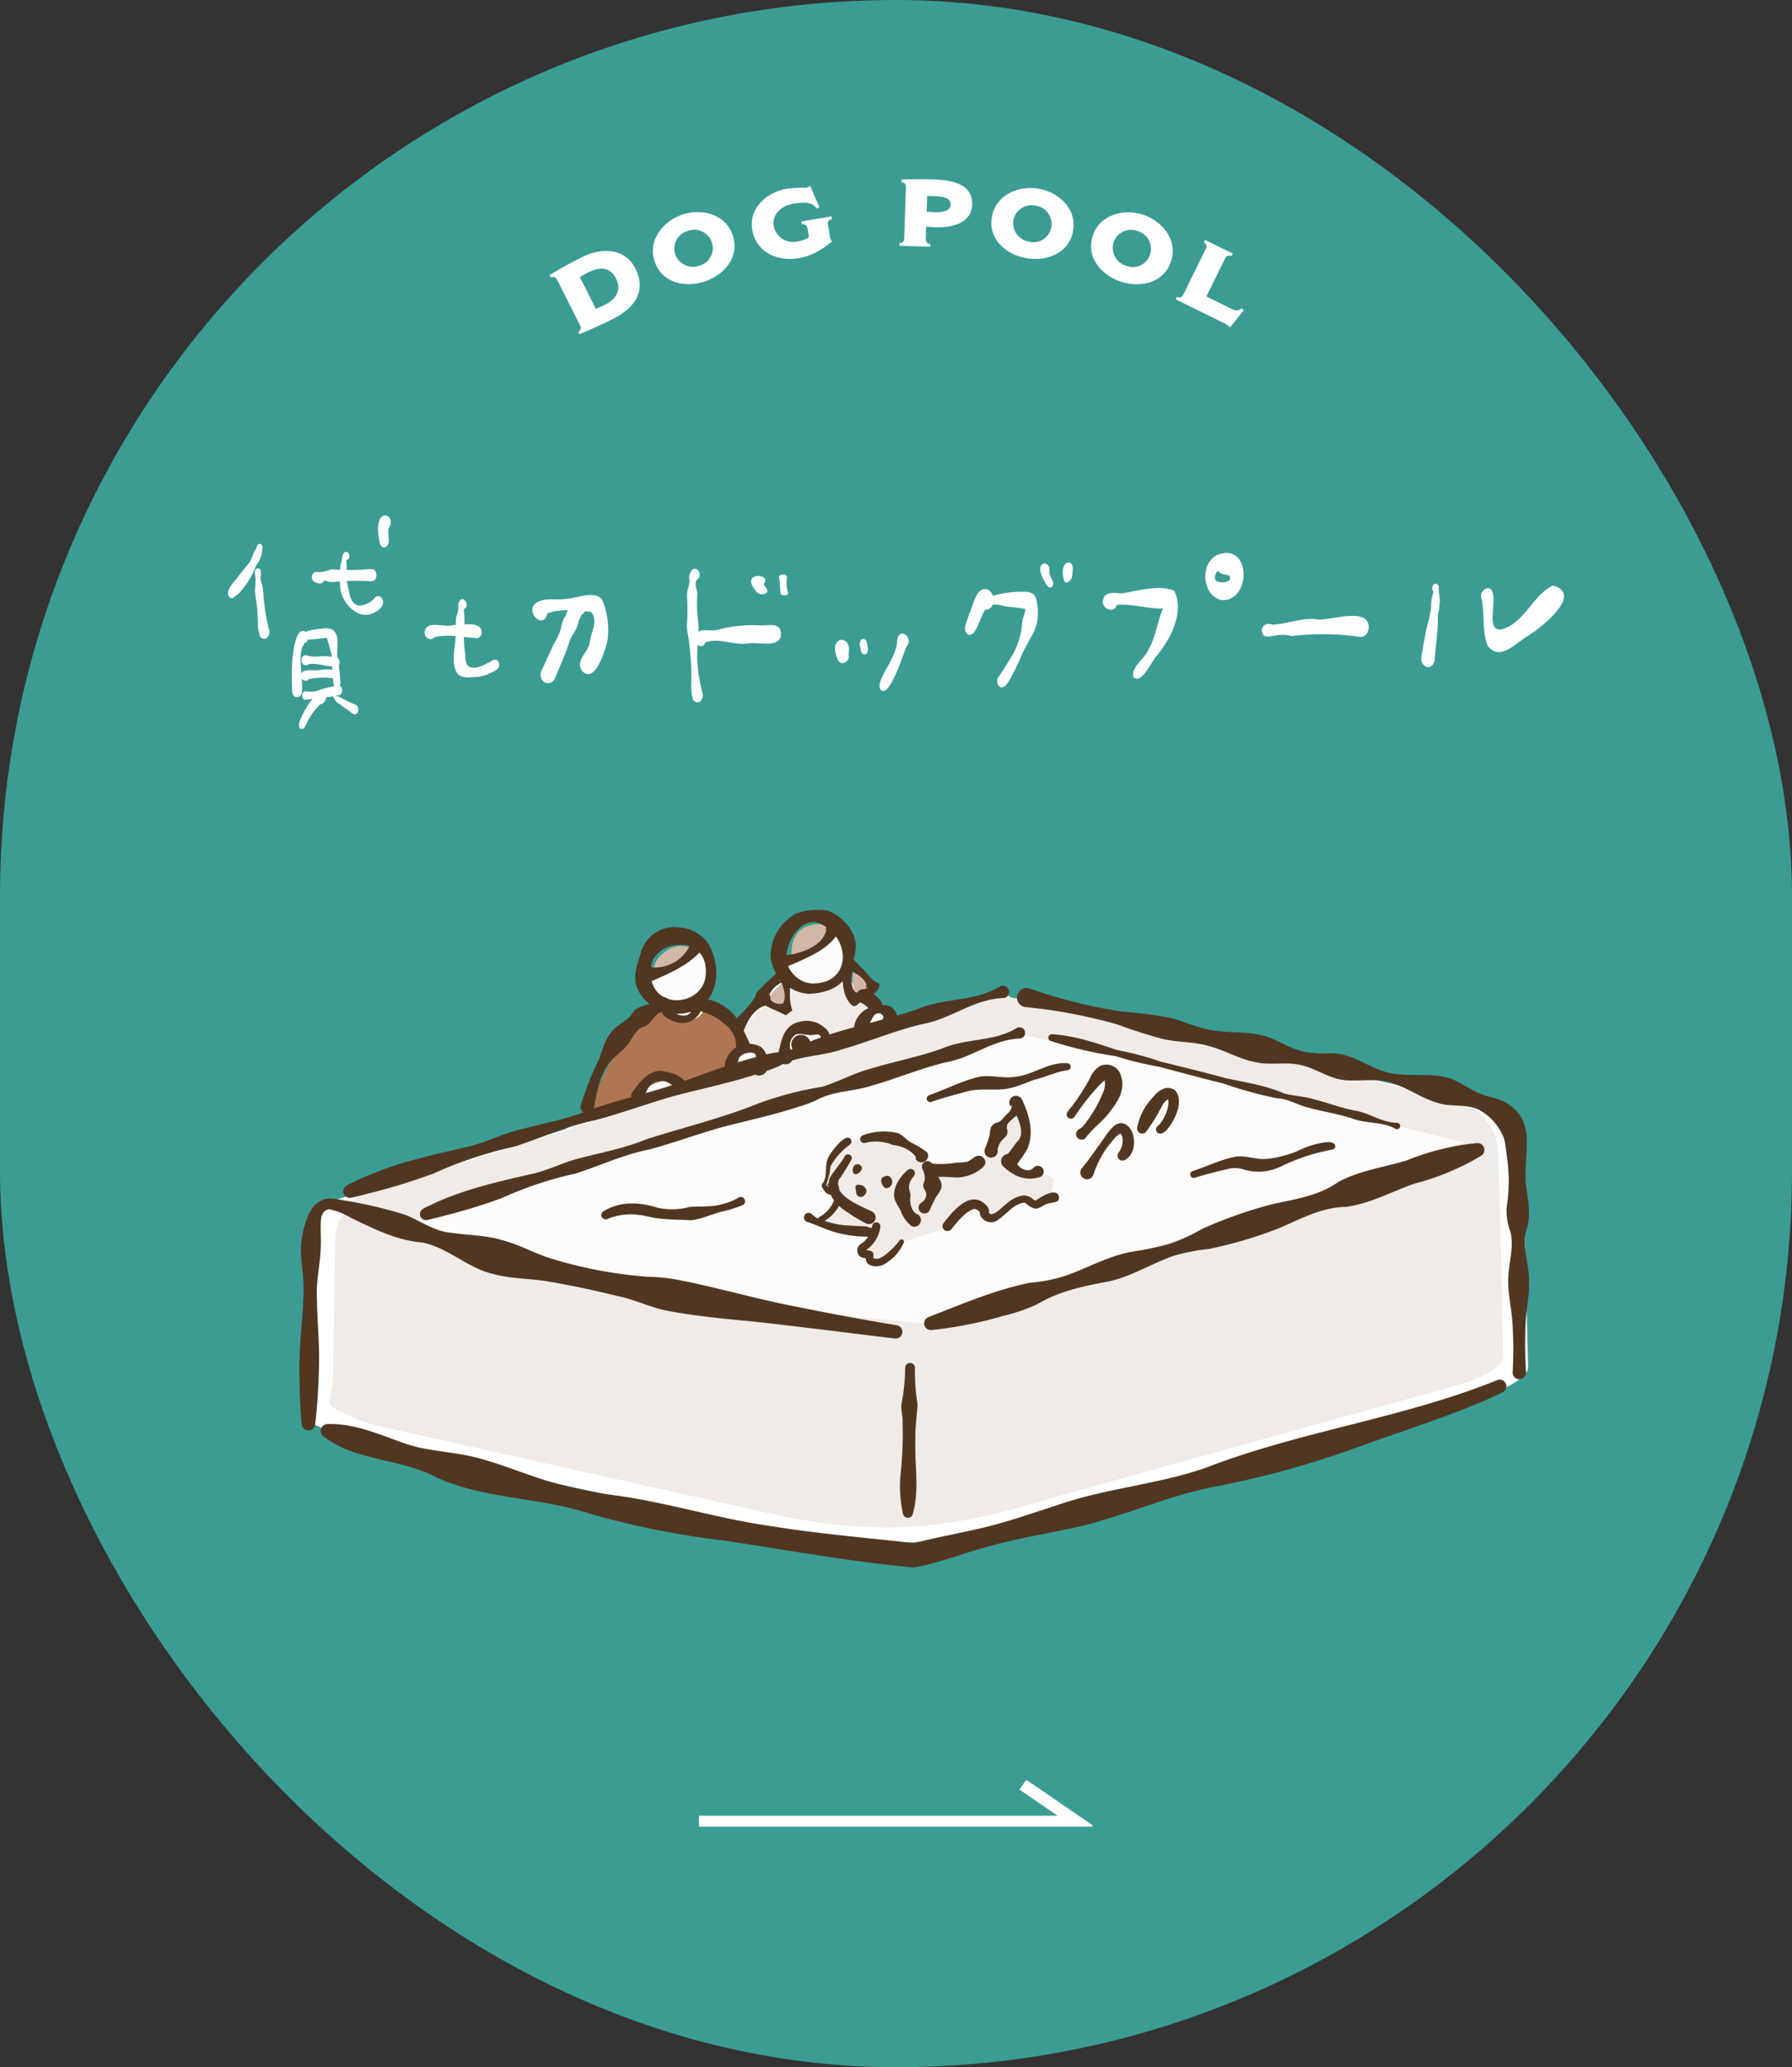
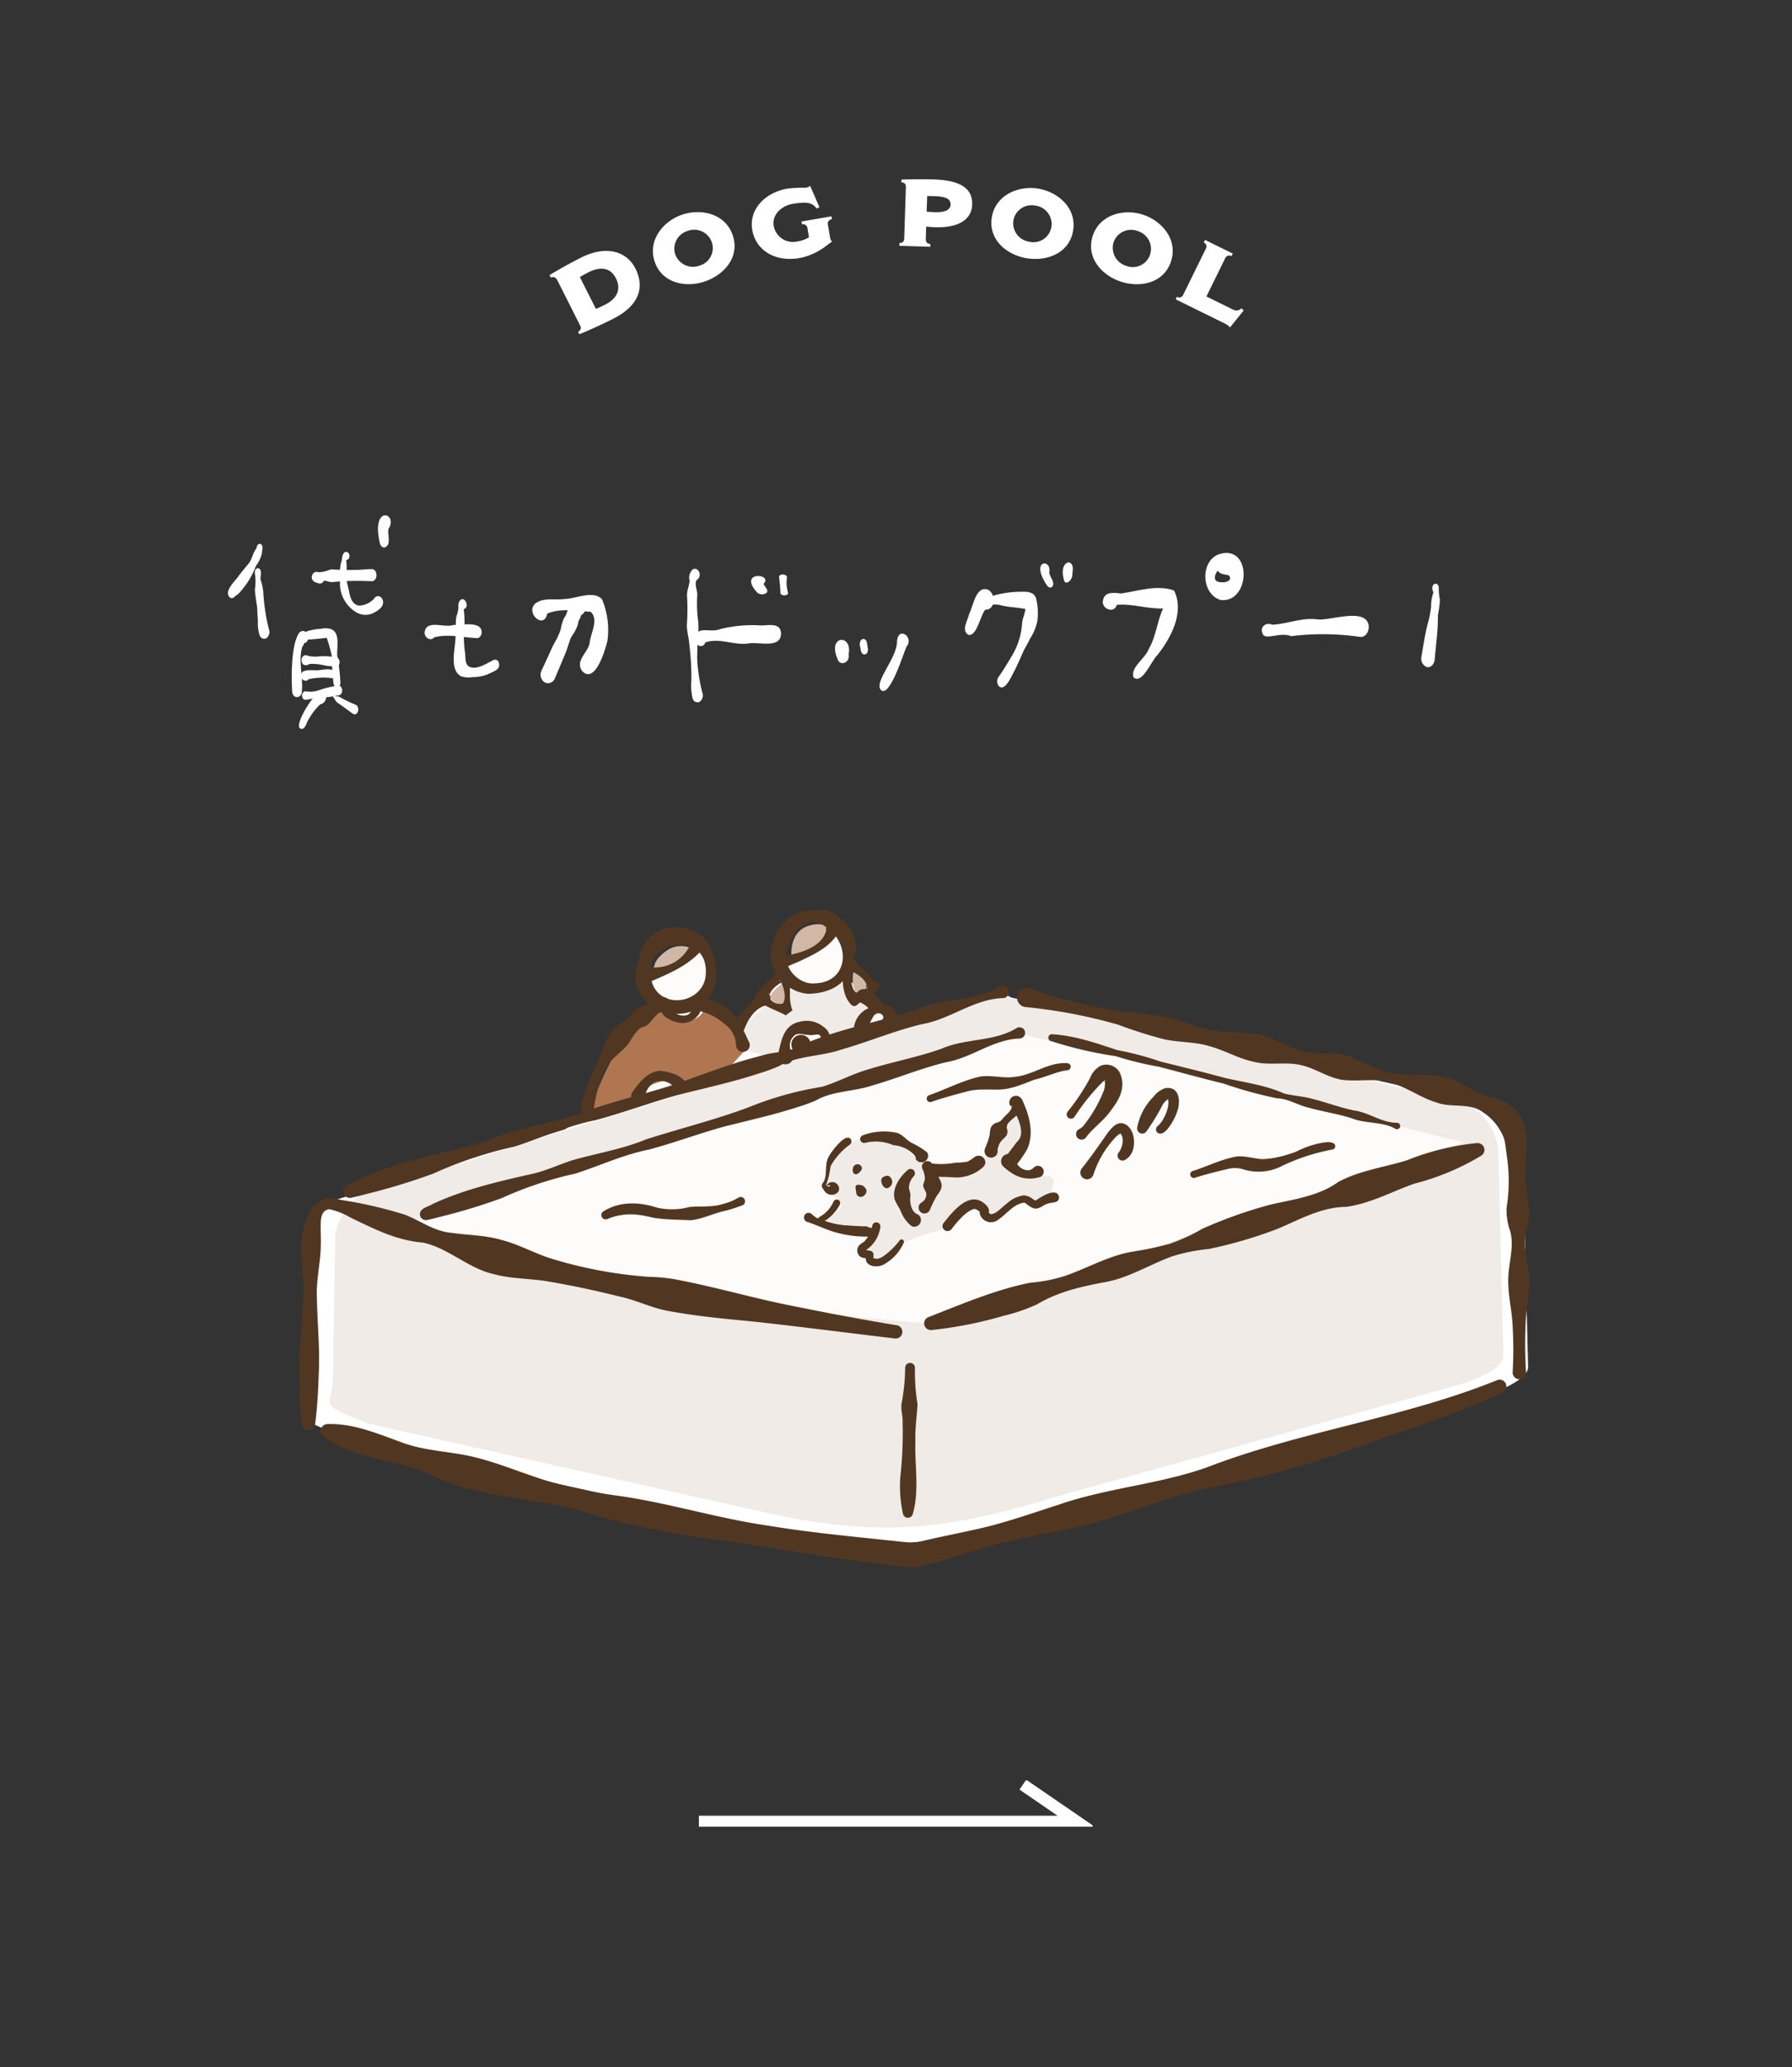
<svg xmlns="http://www.w3.org/2000/svg" width="300" height="346" viewBox="0 0 300 346">
  <rect x="0" y="0" width="300" height="346" fill="#333333" stroke="none" />
  <defs>
    <clipPath id="a">
      <rect width="65.919" height="7.737" fill="none" stroke="#fff" stroke-width="2" />
    </clipPath>
    <clipPath id="b">
      <rect width="223.673" height="35.747" fill="#fff" />
    </clipPath>
    <clipPath id="c">
      <rect width="116.192" height="25.945" transform="translate(0 0)" fill="#fff" />
    </clipPath>
    <clipPath id="d">
      <rect width="205.883" height="110.057" fill="none" />
    </clipPath>
  </defs>
  <g transform="translate(-810 -2026)">
-     <rect width="300" height="346" rx="150" transform="translate(810 2026)" fill="#3b9c93" />
    <g transform="translate(927 2324)">
      <g transform="translate(0 0)" clip-path="url(#a)">
        <path d="M66.5,7.627H0v-2H60.051l-6.382-4.38L54.8-.4Z" transform="translate(0 0.279)" fill="#fff" />
      </g>
    </g>
    <g transform="translate(848.163 2112.252)">
      <g transform="translate(0 0)" clip-path="url(#b)">
        <path d="M.289,14.546c-.959-.979.731-2.565,1.335-3.35.52-.744,1.115-1.424,1.679-2.132.764-.755.792-1.922,1.469-2.723.031-.4.335-1,.8-.648.427.391.091,1.016.112,1.513a6,6,0,0,1-1,2.074,13.712,13.712,0,0,1-2.516,4.208,3.248,3.248,0,0,1-1.028.894.555.555,0,0,1-.85.164" transform="translate(0 -0.818)" fill="#fff" />
        <path d="M6.053,21.54a6.418,6.418,0,0,1-.271-2.27c-.051-.809-.092-1.618-.13-2.427-.148-.967-.319-1.934-.374-2.91a8.561,8.561,0,0,0,.074-2.112c-.054-.437-.228-1.041.166-1.356a.4.4,0,0,1,.525,0c.476.434.137,1.209.178,1.778a10.315,10.315,0,0,1,.458,2.032,32.578,32.578,0,0,0,.944,6.3,1.313,1.313,0,0,1-.42,1.512.809.809,0,0,1-1.15-.552" transform="translate(-0.771 -1.518)" fill="#fff" />
        <path d="M17.405,12.861a1.644,1.644,0,0,1-.616-.244.918.918,0,0,1,.283-1.6,1.332,1.332,0,0,1,.567.059,5.671,5.671,0,0,0,1.812-.429,2.566,2.566,0,0,1,.863-.02c1.146.056,2.293.079,3.439.047.919,0,1.833-.113,2.744-.138,1.031.076,1.031,1.964,0,2.041a45.85,45.85,0,0,0-4.609-.008c-.774.009-1.555.154-2.324.143-.356-.087-.713-.18-1.07-.26a.767.767,0,0,1-1.088.408" transform="translate(-2.405 -1.543)" fill="#fff" />
        <path d="M25.045,17.466a5.585,5.585,0,0,1-3.071-5.419,11.736,11.736,0,0,1,.119-2.918c.284-.6.111-1.362.6-1.857.352-.3.838.077.856.481.037.288-.1.726-.456.73-.016.028-.032.056-.05.092s-.03.069-.044.1c.234,1.117-.111,2.238.079,3.354.156.68.33,1.353.468,2.037.174.921.615,2.056,1.7,2.094a3.7,3.7,0,0,0,2.439-1.173.732.732,0,0,1,1.286-.052c.643,1.048-.307,1.9-1.2,2.344a3.01,3.01,0,0,1-2.73.184" transform="translate(-3.211 -1.049)" fill="#fff" />
        <path d="M29.7,4.529C28.269-1.942,32.912-.324,31.17,2.3c-.2.962.564,2.6-.6,3.072-.485.1-.809-.415-.865-.842" transform="translate(-4.307 0)" fill="#fff" />
        <path d="M29.641,3.531c-1.109-5.044,2.48-3.783,1.133-1.739-.158.75.436,2.026-.465,2.395-.375.081-.626-.323-.669-.656" transform="translate(108.116 18.972) rotate(-21)" fill="#fff" />
        <path d="M12.579,32.855c-.16-2.515-.193-7.864,1.175-9.894,1.294-1.18,2.234,1.606.707,1.791h0c-1.035,2.516-.025,5.3-.249,7.944.056,1.246-1.5,1.481-1.632.159" transform="translate(-1.83 -3.319)" fill="#fff" />
        <path d="M19.644,31.365a40.236,40.236,0,0,1-.281-4.523,23.058,23.058,0,0,0-.856-3.1c-1.049.131-2.1.239-3.159.3-.286-.013-.639-.113-.879.067.307.276.315,1-.166,1.113-.393.061-.687-.4-.784-.726-.212-.674.366-1.169.942-1.38a4.922,4.922,0,0,1,.73-.463,10.022,10.022,0,0,1,2.384-.427,3.075,3.075,0,0,1,1.074-.056c2.289.169,1.525,2.977,1.615,4.525a34.97,34.97,0,0,1,.532,4.555.73.73,0,0,1-.493.755c-.367.075-.621-.315-.659-.642" transform="translate(-1.972 -3.241)" fill="#fff" />
        <path d="M20.122,29.338c-.558-.056-1.124-.089-1.684-.165a9.4,9.4,0,0,0-2.472-.3l-.406.093a.475.475,0,0,1-.353.141c-.083-.007-.166-.015-.25-.024-.519-.113-.656-.848-.433-1.265a.686.686,0,0,1,.956-.3,4.921,4.921,0,0,0,1.668.125,10.389,10.389,0,0,1,3.146.172c.382.067.531.544.493.876a.65.65,0,0,1-.666.649" transform="translate(-2.111 -4.015)" fill="#fff" />
        <path d="M15.061,32.095a.7.7,0,0,1-.628-.442c-.572-1.5,1.357-1.319,2.291-1.3.983.087,3.078-.736,3.31.634.006.3-.183.686-.522.686a12.007,12.007,0,0,0-3.91.166.531.531,0,0,1-.541.255" transform="translate(-2.097 -4.419)" fill="#fff" />
        <path d="M14.53,35.05c-.015-.347.256-.79.648-.689a1.224,1.224,0,0,0,.279.02,4.351,4.351,0,0,0,1.96-.247,17.241,17.241,0,0,1,3.126-.748c.4-.073.663.335.7.684s-.119.849-.52.924a21.113,21.113,0,0,1-4.141.464,5.949,5.949,0,0,1-1.532.3c-.334,0-.523-.413-.523-.707" transform="translate(-2.127 -4.886)" fill="#fff" />
-         <path d="M18.39,35.584c0-.137.083-.319.242-.319s.242.182.242.319-.083.319-.242.319-.242-.182-.242-.319" transform="translate(-2.692 -5.162)" fill="#fff" />
        <path d="M14.1,40.709c-.965-.741,2.381-5.944,3.409-6.227,1.4-.208,1.221,1.989.008,2.181a9.514,9.514,0,0,0-1.857,2.344c-.465.5-.653,2.178-1.559,1.7" transform="translate(-2.038 -5.045)" fill="#fff" />
        <path d="M23.878,38.346c-.708-.534-1.434-1.039-2.148-1.566a2.077,2.077,0,0,1-.743-.643.934.934,0,0,0-.162-.321.39.39,0,0,1-.142-.156c-.089-.121-.017-.392.165-.335.112.043.149.123.259.149a.936.936,0,0,1,.656.125A22.566,22.566,0,0,0,24.4,36.876c.821.319.39,2.082-.519,1.47" transform="translate(-3.022 -5.17)" fill="#fff" />
        <path d="M39.171,23.76a1.107,1.107,0,0,1-.6-1.062c.272-2.2,3.343-.668,4.815-1.222,1.359.058,4.811-.759,4.743,1.32-.053.469-.383.949-.9.879-2.345-.127-4.712-.715-7.025-.138a.809.809,0,0,1-1.031.224" transform="translate(-5.646 -3.128)" fill="#fff" />
        <path d="M45.486,29.333c-1.959-1.088-.968-4.5-.926-6.343.179-1.215-.059-2.454.161-3.657a4.737,4.737,0,0,0,.336-1.525,1.683,1.683,0,0,1,.179-1.036c.754-1.173,1.879,1.035.712,1.332a16.848,16.848,0,0,1,.127,2.732,18.275,18.275,0,0,0,.067,4.377c.154.792-.064,1.85.586,2.434,1.223.812,3.053-.453,4.19-1.021a.634.634,0,0,1,.9.432C52.235,28.25,50.8,28.576,50,29a6.422,6.422,0,0,1-2.539.479,3.927,3.927,0,0,1-1.972-.143" transform="translate(-6.48 -2.405)" fill="#fff" />
        <path d="M68.009,28.318c-1.177-1.752,1-3.029,1.278-4.68.189-1.714,1.566-3.916.16-5.212-2.428-.1-4.927-.668-7.258.307-.565,2.818-3.81-.254-1.919-1.745,1.407-.994,3.216-.465,4.814-.7,1.926-.026,4.75-1.512,6.258.019a13.249,13.249,0,0,1,.912,7.041c-.4,1.571-2.06,7.278-4.246,4.975" transform="translate(-8.736 -2.285)" fill="#fff" />
        <path d="M62.561,30.555a1.164,1.164,0,0,1-.755-.281,1.556,1.556,0,0,1-.341-1.82q.727-1.549,1.438-3.107a15.071,15.071,0,0,1,.837-1.721,10.526,10.526,0,0,0,.926-2.038,8.65,8.65,0,0,1,.548-1.875.729.729,0,0,1,.125-.2,2.074,2.074,0,0,0,.328-.669c.057-.159.116-.32.187-.477a2.08,2.08,0,0,1,.326-.574,1.164,1.164,0,0,1,.247-.213,1.237,1.237,0,0,1,.137-.239,1.181,1.181,0,0,1,1-.551,1.22,1.22,0,0,1,1,.524,1.261,1.261,0,0,1,.146,1.169,1.106,1.106,0,0,1-.585.655,3.872,3.872,0,0,1-.35.818c-.045.086-.091.172-.131.257a3.4,3.4,0,0,1-.406,1.286,6.154,6.154,0,0,1-.511.9,5.746,5.746,0,0,0-.44.772c-.086.248-.184.544-.28.84-.179.545-.364,1.109-.593,1.659l-.367.879c-.453,1.086-.907,2.172-1.37,3.253a1.221,1.221,0,0,1-1.117.75" transform="translate(-8.974 -2.458)" fill="#fff" />
        <path d="M62.4,29.847a.832.832,0,0,1-.156-.96q.727-1.553,1.439-3.112c.511-1.33,1.406-2.49,1.8-3.86a8.315,8.315,0,0,1,.52-1.8,4.709,4.709,0,0,0,.633-1.332,1.633,1.633,0,0,1,.211-.394.654.654,0,0,1,.234-.151c.093-.094.106-.236.184-.341a.5.5,0,0,1,.882.459.339.339,0,0,1-.487.225l-.081.048,0,.013v0c.068.544-.32,1.018-.521,1.5a2.765,2.765,0,0,1-.326,1.117c-.265.617-.72,1.127-.988,1.747-.3.834-.537,1.691-.878,2.508-.575,1.376-1.146,2.755-1.734,4.126a.467.467,0,0,1-.731.2" transform="translate(-9.099 -2.582)" fill="#fff" />
        <path d="M90.965,32.182a9.479,9.479,0,0,1-.207-3.05,45.952,45.952,0,0,0-.326-5.816c-.06-1.159-.447-2.29-.429-3.447a38.77,38.77,0,0,0,.017-5.009c.014-.82.39-1.583.433-2.41a1.9,1.9,0,0,1,.491-1.828.65.65,0,0,1,.948.154,1.063,1.063,0,0,1-.288,1.615c-.319.753.092,1.543.143,2.3a23.087,23.087,0,0,0,.15,4.631,12.534,12.534,0,0,1-.109,2.958q-.032,1.6-.064,3.2a27.937,27.937,0,0,0,.863,5.7,1.362,1.362,0,0,1-.434,1.563.835.835,0,0,1-1.187-.572" transform="translate(-13.174 -1.534)" fill="#fff" />
        <path d="M92.1,24.887a1.371,1.371,0,0,1,.565-2.461c.977-.166,2,.178,2.983-.195a22.216,22.216,0,0,1,6.694-.668c1.268.117,3.467-.621,3.636,1.226.136,2.772-3.7,1.494-5.432,1.8-2.442.377-4.923-1.016-7.254-.152a.756.756,0,0,1-1.192.45" transform="translate(-13.398 -3.149)" fill="#fff" />
        <path d="M103.588,14.637c-3.28-3.636,2.765-3.146,1.1-1.433.166.55,1.2,1.27.181,1.69a1.281,1.281,0,0,1-1.28-.257" transform="translate(-15.017 -1.742)" fill="#fff" />
        <path d="M108.3,14.695a21.45,21.45,0,0,0-.227-2.686c.042-.58,1.35-.509,1.33.077a5.823,5.823,0,0,0,.179,2.557c.1.536-1.15.644-1.282.052" transform="translate(-15.819 -1.7)" fill="#fff" />
        <path d="M119.407,27.433c-1.57-3.812,2.605-4,1.924-.609.318,1.406-1.558,2.222-1.924.609" transform="translate(-17.426 -3.575)" fill="#fff" />
        <path d="M119.286,26.923c-1.037-3.166,1.854-3.847,1.4-1.035.21,1.168-1.162,2.374-1.4,1.035" transform="translate(22.196 -22.482) rotate(3)" fill="#fff" />
        <path d="M124.079,26.156c-.008-.291-.139-.6-.163-.86-.046-.422.079-1.036.6-1.06.646.049.6.856.7,1.33.11.423.121,1.034-.359,1.234-.4.17-.729-.27-.773-.644" transform="translate(-18.136 -3.548)" fill="#fff" />
        <path d="M127.972,32.587c-1.1-1.42,2.831-5.372,2.742-8.192.254-2.514,2.91-.563,1.578.985-.5,1.1-2.849,8.789-4.32,7.207" transform="translate(-18.703 -3.394)" fill="#fff" />
        <path d="M145.053,22.1c-1.157-.831-.029-2.4.182-3.465.7-1.317,1.117-4.868,3.213-4.047,1.272.708,1.21,3.405-.517,3.324-.819.946-1.447,4.652-2.878,4.188" transform="translate(-21.156 -2.117)" fill="#fff" />
        <path d="M150.36,30.692a1.388,1.388,0,0,1,.216-1.7c.761-1.121,1.457-2.287,2.149-3.453a12.273,12.273,0,0,0,1.443-3.945c.137-.693.12-1.409.294-2.093a11.78,11.78,0,0,0,.433-1.63c-1.3-.264-2.635-.28-3.93-.572a3.7,3.7,0,0,0-3.367.573c.209,1.331-1.4,1.906-1.518.361a2.263,2.263,0,0,1,1.328-2.194,20.3,20.3,0,0,1,2.1-.4,17.1,17.1,0,0,1,4.772-.654c.964-.052,2.107.074,2.4,1.164a9.974,9.974,0,0,1,.177,3.85,8.186,8.186,0,0,1-1.178,2.793c-.324.672-.681,1.324-1.048,1.973-.5,1.123-.986,2.254-1.53,3.356-.453.748-1.658,3.846-2.739,2.57" transform="translate(-21.381 -2.192)" fill="#fff" />
        <path d="M176.688,29.176c-.481-1.7,1.955-3.083,2.537-4.651,1.28-2.159,1.414-4.642,2.441-6.855-2.6.112-5.2-.846-7.752-.6-.475,1.642-2.792.556-2.271-.9.269-1.343,1.927-1.146,2.96-1,2.858-.407,6.138-1.54,8.909-.488,1.754,3.6-.487,7.867-2.78,10.76-.978.872-2.575,5.059-4.045,3.742" transform="translate(-25.113 -2.084)" fill="#fff" />
        <path d="M194.223,15.247c-3.381-1.024-3.426-6.95.1-7.756,5.244-1.233,4.823,8.343-.1,7.756m.582-2.965c.755-.056,1.383-.553.78-1.165h0l.09.138c-.035-.049-.071-.1-.107-.144-.672-.158-1.463-.162-1.8-.783-.477.562-.882,1.663.166,1.914l-.093-.024-.085-.038a2.688,2.688,0,0,0,1.056.1" transform="translate(-28.057 -1.081)" fill="#fff" />
        <path d="M203.054,22.971c-.821-1.158.186-2.3,1.473-1.776,2.566-.144,5.02-1.274,7.7-.878,2.2.154,8.259-2.106,8.433,1.23,0,.835-.533,1.8-1.482,1.681a43.257,43.257,0,0,0-11.488-.122c-1.862-.679-3.82.5-4.638-.135" transform="translate(-29.678 -2.885)" fill="#fff" />
        <path d="M234.993,27.366a1.483,1.483,0,0,1-.95-1.688c.312-1.8.581-3.609,1.012-5.383a17.143,17.143,0,0,0,.618-3.007,7.051,7.051,0,0,1,.4-2.467c-.313-.415-.285-1.36.352-1.423a.612.612,0,0,1,.53.6,10.033,10.033,0,0,0,.187,2.058,14.909,14.909,0,0,1-.324,2.557,36.845,36.845,0,0,1-.181,3.732c-.125,1.257-.254,2.512-.364,3.77-.05.639-.58,1.394-1.282,1.25" transform="translate(-34.255 -1.961)" fill="#fff" />
-         <path d="M246.849,23.847c-1.006-2.456-.423-5.361-1.03-7.956-.458-1.342,1.636-2.589,1.892-.8.59,1.588-1.152,6.49,1.508,6,3.778-1,5.174-5.722,8.558-7.339,5.208,1.416-1.911,7.024-4.021,8.335-2.017,1.131-4.82,4.514-6.907,1.762" transform="translate(-35.971 -2.013)" fill="#fff" />
      </g>
    </g>
    <g transform="translate(902 2056)">
      <g clip-path="url(#c)">
        <path d="M10.624,23.372c-2.25,1.134-4.474,2.1-5.635,2.573l-.214-.426a.69.69,0,0,0,.343-1.038l-3.8-7.547c-.268-.532-.659-.69-1.1-.467L0,16.042c1.071-.651,3.028-1.793,5.278-2.926,3.968-2,7.537-1.266,9.108,1.852,1.5,2.976.79,6.11-3.762,8.4M6.483,15.6a15.619,15.619,0,0,0-1.408.776L7.762,21.7c.372-.143.948-.411,1.6-.741,1.878-.946,2.689-2.51,1.752-4.37-.973-1.931-2.738-1.952-4.634-1" fill="#fff" />
        <path d="M25.921,17.135c-3.225,1.057-7.15.233-8.343-3.406-1.155-3.527,1.459-6.765,4.685-7.822s7.236-.094,8.423,3.527c1.2,3.658-1.54,6.644-4.765,7.7M23.14,8.648a3.094,3.094,0,0,0-2.091,3.943,3.153,3.153,0,0,0,4,1.885,3.044,3.044,0,0,0,2.14-3.855,3.11,3.11,0,0,0-4.05-1.973" fill="#fff" />
        <path d="M46.6,7.622l.361,2.093a1.364,1.364,0,0,0,.327.729c-.455.28-1.063.848-2.012,1.414A10.112,10.112,0,0,1,41.8,13.2c-3.99.688-7.268-1.265-7.861-4.708-.6-3.5,2.2-6.281,5.839-6.909a18.977,18.977,0,0,1,3.115-.154,1.5,1.5,0,0,0,.729-.327l1.564,3.578-.465.221c-.655-.874-1.381-1.232-4.1-.763-1.526.262-3.451,1.6-3.086,3.714a3.267,3.267,0,0,0,3.927,2.566,5.137,5.137,0,0,0,1.973-.7l-.259-1.506a.745.745,0,0,0-.921-.667l-.081-.47L47.2,6.208l.084.49a.734.734,0,0,0-.687.924" fill="#fff" />
        <path d="M64.54,8.039c-.357-.012-1.071-.055-1.486-.108l-.066,2.043c-.018.575.251.842.767.859l-.016.476-5.177-.167.015-.476c.536.017.782-.213.8-.789l.275-8.509c.017-.536-.172-.82-.747-.839L58.92.053C60.491,0,62.616-.026,64.3.029c4.206.136,6.55,1.323,6.457,4.22-.085,2.618-2.49,3.91-6.219,3.79m-.09-5.206c-.337-.011-.833-.027-1.23-.02l-.085,2.619c.336.03.99.071,1.268.08,1.388.045,2.706-.17,2.742-1.281.038-1.17-1.366-1.355-2.695-1.4" fill="#fff" />
        <path d="M79.837,13.216c-3.345-.572-6.431-3.132-5.786-6.907.625-3.659,4.449-5.3,7.794-4.729s6.443,3.295,5.8,7.051c-.648,3.8-4.465,5.157-7.81,4.585m1.5-8.8a3.094,3.094,0,0,0-3.69,2.51,3.154,3.154,0,0,0,2.657,3.535A3.045,3.045,0,0,0,84,8.049a3.111,3.111,0,0,0-2.661-3.636" fill="#fff" />
        <path d="M95.644,17.138c-3.222-1.059-5.894-4.046-4.7-7.684,1.158-3.524,5.181-4.581,8.4-3.522s5.883,4.21,4.693,7.828c-1.2,3.656-5.175,4.438-8.4,3.378m2.788-8.48A3.093,3.093,0,0,0,94.413,10.6a3.151,3.151,0,0,0,2.1,3.886,3.043,3.043,0,0,0,4.007-1.836,3.11,3.11,0,0,0-2.093-3.987" fill="#fff" />
        <path d="M113.921,24.8a2.882,2.882,0,0,0-.821-.625L104.82,20.1l.21-.427a.713.713,0,0,0,1.063-.362l3.766-7.657a.73.73,0,0,0-.335-1.071l.21-.428,4.647,2.286-.21.427a.749.749,0,0,0-1.062.363l-3.145,6.392,4.541,2.234a1.178,1.178,0,0,0,1.347-.267l.34.389Z" fill="#fff" />
      </g>
    </g>
    <g transform="translate(860.117 2178.307)">
      <g clip-path="url(#d)">
        <path d="M204.868,43.216a9.921,9.921,0,0,0-7.933-10.155l-77.38-17.524c-1.317-.3-.715-.837-2.009-.455L6.662,49.14c-2.33.726-5.142,5.1-5.175,7.509l-.4,24.423c-.069,5.061-3.3,4.106,6.334,7.87l70.436,15.53c19.474,4.115,31.379,2.624,50.4-3.185l70.527-19.3c1.783-.565,6.952-2.569,6.95-4.7ZM105.477,71.653S25.24,65.66,14.607,54.1L120.9,21.64l77.888,18.784Z" transform="translate(-0.027 -0.802)" fill="#fff" />
        <path d="M12.117,58.929s-.464-8.385,16.07-14.518S50.232,34.865,52.6,28.227s3.3-9.1,5.254-10.42,3.4-1.989,1.957-3.482-.567-5.111,2.009-5.98,6.644-3.255,7.159-.31-.257,5.919-1.133,6.724,1.928,1.374,3.2,2.789,3.035,1.931,4.19.644,5.327-6.645,5.843-6.954-.108-2.368.937-2.576,5.552-2.008,6.686-3.45S90.043,2.666,91,3.681s2.294,3.86,1.42,5.187-.257,6.975,2.884,7.4,4.12.068,4.171,1.278.065,1.108,4.489,0,13.124-5.473,50.625,4.837,46.2,10.074,45.429,28.591-62.17,40.15-82.309,42.159-61.088,2.182-81.793-5.863-24.995-19.229-23.8-28.342" transform="translate(-0.64 -0.176)" fill="#fefcfb" />
        <path d="M77.936,20.735s5.022-5.177,6.412-5.64,2.473-1.468,5.254-.85,5.485-2.163,6.412-1.854,2.627,2.549,4.017,3.785,2.087,1.314.851,2.086-1.7,1.777-3.554,2.782-4.017,1.622-5.408.463-5.022-.926-5.64.85-.309,2.319-1.468,2.782-2.086.695-2.936,0-2.859-.85-3.4-1.005-1.159-3.09-.541-3.4" transform="translate(-4.168 -0.664)" fill="#f0ebe7" />
        <path d="M85.362,13.02a6.676,6.676,0,0,0-2.2,2.2,2.865,2.865,0,0,0,2.595,1.422,6.97,6.97,0,0,0-.4-3.619" transform="translate(-4.462 -0.699)" fill="#d0b7a6" />
        <path d="M98.084,10.4A8.571,8.571,0,0,1,101,13.177s0,.728-2.183,1.522c0,0-1.455-.86-.728-4.3" transform="translate(-5.252 -0.558)" fill="#d0b7a6" />
        <path d="M93.974,4.227S93.5,7.06,87.1,8.412c0,0-.645-3.8,2.038-5.3a4.98,4.98,0,0,1,5.119.241,2.22,2.22,0,0,1-.28.878" transform="translate(-4.669 -0.134)" fill="#d0b7a6" />
        <path d="M69.931,7.321s-1.218,3.209-6.821,3.353c0,0-1.4-1.289,1.766-3.544a4.2,4.2,0,0,1,5.055.191" transform="translate(-3.37 -0.34)" fill="#d0b7a6" />
        <path d="M93.772,43.781s4.945-5.563,9.271-3.863,5.717,4.945,7.572,5.408,5.563.618,7.726-.618,1.545-2.937,4.017-5.563a20.053,20.053,0,0,0,2.937-3.554s2.627,2.936,1.082,5.872L124.831,44.4a1.908,1.908,0,0,0,2.009,2.009c2.163.154,4.945-.618,4.326,1.545s-.926,3.09-2.626,3.09-2.473-.772-5.1.927-3.09,1.082-4.327-.154-3.245.464-4.481,2.008-2.781,1.7-5.1,2.473-3.863,1.236-4.945,2.627-2.781,2.627-3.4,2.163-1.237-1.237-1.545-1.391,1.39-1.854,2.163-3.4-2.937,0-5.563-.772a27.8,27.8,0,0,1-4.172-1.545s4.172-1.545,3.554-2.937-3.09-2.008-2.936-2.936,1.082-4.327,1.082-4.327" transform="translate(-4.94 -1.91)" fill="#f0ebe7" />
        <path d="M51.074,35.25s3.167-9.5,6.568-13.134,5.021-4.249,5.87-4.172,1.16,1.931,3.245,1.777,3.246-1,3.555-1.777,4.4.232,5.948,3.4,1.082,3.09.31,3.94-1.855,1.931-1.855,2.318-5.253,2.937-6.723,3.014S66.217,29.3,64.44,29.455s-3.785,1.082-4.4,2.163-.695,1.545-2.164,2.163-6.257,2.7-6.8,1.468" transform="translate(-2.74 -0.949)" fill="#af7651" />
        <path d="M201.03,42.4a9.611,9.611,0,0,0-7.6-9.863L119.343,15.521c-1.261-.29-.684-.813-1.923-.442L11.249,48.154c-2.231.705-4.922,4.953-4.954,7.293L5.908,79.166c-.066,4.915-3.161,3.988,6.065,7.644l67.44,15.082c18.647,4,30.046,2.549,48.262-3.093l67.53-18.746c1.707-.548,6.657-2.495,6.654-4.56ZM105.864,70.019S29.037,64.2,18.857,52.97L120.628,21.448l74.578,18.242Z" transform="translate(-0.287 -0.802)" fill="#f0ebe7" />
        <path d="M129.056,13.881a86.983,86.983,0,0,0,15.274,3.84,77.744,77.744,0,0,1,7.843.988c2.571.526,4.968,1.832,7.578,2.182,2.586.456,5.344.149,7.893.77,2.588.452,4.853,2.341,7.434,2.817a17.269,17.269,0,0,0,3.978.256c4.183-.311,7.3,3.067,11.322,3.458,3.259.442,6.832-.345,9.938,1.085,1.843.946,3.535,2.153,5.574,2.69,3.447.714,6.008,2.6,6.359,6.481.209,2.716-.351,5.438-.126,8.14.342,2.63,1,5.285.04,7.88-.635,2.633.4,5.245.506,7.869.15,2.623-.5,5.254-.586,7.878a76.241,76.241,0,0,0,.079,7.877,1.118,1.118,0,1,1-2.231,0,69.828,69.828,0,0,0-.014-7.861c-.124-2.621-.82-5.237-.723-7.859.058-2.622,1.03-5.256.325-7.869a10.427,10.427,0,0,1-.608-3.922,27.826,27.826,0,0,0,.15-7.849L208.8,40.8a13.581,13.581,0,0,0-.284-1.731,9.266,9.266,0,0,0-3.732-4.594c-2.159-1.477-5.131-.617-7.491-1.477-2.483-.7-4.771-2.394-7.282-3.184-2.516-.995-5.331-.386-7.936-.58-2.681-.128-4.95-1.942-7.5-2.507-2.542-.653-5.4.106-7.935-.572-2.573-.508-4.939-1.946-7.476-2.619-2.513-.78-5.239-.6-7.79-1.207a78.151,78.151,0,0,1-7.526-2.4,86.9,86.9,0,0,0-15.474-2.94,1.6,1.6,0,1,1,.685-3.107" transform="translate(-6.81 -0.74)" fill="#513721" />
        <path d="M203.779,43.344a41.846,41.846,0,0,1-11.158,4.666c-3.793,1.331-7.369,3.326-11.415,3.889-4.217.039-7.768,2.108-11.488,3.669a73.82,73.82,0,0,1-11.579,3.392,30.57,30.57,0,0,0-5.955,1.177c-3.782,1.336-7.269,3.607-11.273,4.346s-7.951,1.62-11.478,3.727a30.313,30.313,0,0,1-5.719,1.957,68.242,68.242,0,0,1-11.982,2.355,1.124,1.124,0,0,1-.544-2.145c5.617-2.181,11.206-4.606,17.124-5.786a25.858,25.858,0,0,0,5.938-1.181c3.785-1.334,7.33-3.412,11.356-4.048a52.484,52.484,0,0,0,5.926-1.252,29.885,29.885,0,0,0,5.519-2.52,75.754,75.754,0,0,1,11.358-4.04c3.922-.93,8.013-1.347,11.434-3.811,3.593-1.935,7.653-2.446,11.494-3.625a42.332,42.332,0,0,1,11.739-2.886,1.145,1.145,0,0,1,.7,2.118" transform="translate(-5.93 -2.212)" fill="#513721" />
        <path d="M118.238,15.464c-4.917.141-8.857,3.568-13.579,4.364-4.632,1.1-9.03,2.988-13.6,4.28-3.367,1.149-7.193.959-10.344,2.739a26.352,26.352,0,0,1-3.355,1.224c-4.519,1.5-9.188,2.475-13.788,3.666-4.581,1.274-9.04,2.947-13.635,4.175-4.7.921-9.032,2.982-13.558,4.422a67.876,67.876,0,0,0-13.526,4.5A106.3,106.3,0,0,1,12.669,48c-.953.231-2.581.682-3.575.885a1.1,1.1,0,0,1-.761-2.037,29.634,29.634,0,0,1,3.4-1.6c5.5-2.4,11.361-3.617,17.168-4.96,2.3-.6,4.487-1.587,6.741-2.346,4.561-1.332,9.3-2.048,13.728-3.889,4.5-1.536,9.145-2.607,13.666-4.081,4.493-1.55,8.925-3.317,13.526-4.549l1.721-.464c1.726-.5,3.579-.378,5.23-1.178,6.5-3.093,13.628-4.169,20.4-6.464,4.389-1.922,9.561-1.208,13.758-3.774a1.033,1.033,0,1,1,.571,1.922" transform="translate(-0.416 -0.718)" fill="#513721" />
        <path d="M121.744,22.632c-4.469.129-8.051,3.243-12.342,3.966-4.209,1.006-8.209,2.712-12.366,3.89-3.06,1.044-6.537.872-9.4,2.49a24.1,24.1,0,0,1-3.049,1.112c-4.112,1.353-8.35,2.253-12.532,3.332-4.163,1.158-8.217,2.679-12.393,3.795-4.273.837-8.209,2.71-12.322,4.019a61.771,61.771,0,0,0-12.295,4.091A96.328,96.328,0,0,1,25.788,52.2c-.863.209-2.346.621-3.249.8a1,1,0,0,1-1.189-.762c-.2-1.186,1.29-1.4,2.064-1.893,5.454-2.543,11.3-3.844,17.127-5.16,2.094-.542,4.079-1.442,6.128-2.132,4.146-1.211,8.457-1.861,12.477-3.534,6.178-1.984,12.494-3.49,18.532-5.9a56.2,56.2,0,0,1,10.968-2.914c2.6-.778,5-2.126,7.6-2.869,4.122-1.3,8.4-2.065,12.476-3.528,3.989-1.747,8.69-1.1,12.505-3.431a.939.939,0,1,1,.519,1.747" transform="translate(-1.145 -1.113)" fill="#513721" />
        <path d="M190.6,37.807c-2.231-1.27-4.917-.811-7.239-1.739-2.364-.764-4.836-1.118-7.225-1.785-1.815-.4-3.467-1.521-5.356-1.583a70.716,70.716,0,0,1-8.969-2.47c-3.617-.883-7.2-1.877-10.8-2.827a52.043,52.043,0,0,1-7.228-1.766,64.613,64.613,0,0,1-10.773-2.5.583.583,0,0,1,.077-1.162c3.871.234,7.338,1.455,10.949,2.656a49.638,49.638,0,0,1,7.2,1.907c3.613.9,7.231,1.769,10.821,2.755,3.322.751,6.772,1.206,9.9,2.594,1.5.4,3.089.448,4.583.865,2.41.589,4.738,1.494,7.173,1.991,2.479.333,4.59,2.055,7.157,2.051a.539.539,0,1,1-.267,1.012" transform="translate(-7.109 -1.179)" fill="#513721" />
        <path d="M99.714,74.456c-6.134-.714-19.431-2.429-25.337-2.992-4.244-.393-8.483-.846-12.673-1.626-2.793-.5-5.424-1.857-8.2-2.424-4.141-1.037-8.3-1.919-12.518-2.608-2.831-.4-5.789-.367-8.561-1.151-4.247-.983-7.546-4.4-11.816-5.26-4.319-.334-8.179-2.308-12.027-4.162a12.117,12.117,0,0,0-3.589-1.417c-1.172.2-1.388,1.23-1.418,2.372-.033,1.29.067,2.66.006,4.023-.079,2.757-.79,5.623-.647,8.42.064,4.245.533,8.5.311,12.743-.09,2.831-.244,5.66-.614,8.483A1.122,1.122,0,0,1,.4,88.81C.1,85.979.026,83.153.013,80.328c-.106-4.24.478-8.473.657-12.707.246-2.873-.479-5.657-.388-8.545a14.98,14.98,0,0,1,.888-4.405c.381-1.1,1.088-2.641,2.324-3.194,1.139-.75,2.743-.368,3.784-.16a73.611,73.611,0,0,1,10.406,2.427c2.687,1.049,4.876,2.812,7.915,3.044,2.8.4,5.673.387,8.38,1.215,2.708.7,5.231,2.115,7.893,2.99a73.349,73.349,0,0,0,16.591,3.142,30.019,30.019,0,0,1,4.228.381c6.942,1.282,13.728,3.337,20.666,4.648,5.538,1.12,11.1,2.173,16.667,3.081a1.116,1.116,0,0,1-.311,2.209" transform="translate(0 -2.738)" fill="#513721" />
        <path d="M108.754,80.934a34.265,34.265,0,0,0,.439,6.125c-.131,2.029-.432,4.061-.365,6.112-.146,4.091.712,8.2-.438,12.229a.843.843,0,0,1-1.636-.025,21.609,21.609,0,0,1-.453-6.125,66,66,0,0,0,.387-9.171c.066-1.018-.3-2.043-.19-3.061a34.322,34.322,0,0,0,.621-6.109.818.818,0,0,1,1.636.025" transform="translate(-5.7 -4.298)" fill="#513721" />
        <path d="M4.832,90.5c4.335-.168,8.373,1.582,12.372,3.012,3.939,1.539,8.295,1.519,12.343,2.531,4.065,1,7.96,2.665,11.974,3.913a79.746,79.746,0,0,0,12.308,2.582c8.305,1.2,16.347,3.723,24.65,4.935,8.1,1.347,16.79,2.071,24.942,2.984l-.693.054c4.113-1.053,8.312-1.794,12.439-2.783,4.123-1.025,8.141-2.448,12.191-3.748,8.048-2.777,16.683-3.38,24.716-6.21,15.8-6.107,32.972-8.264,48.643-14.618a1.115,1.115,0,0,1,.939,2.021c-6.675,3.3-16.984,6.54-24.048,9.113a155.948,155.948,0,0,1-24.625,6.78c-8.354,1.694-16.136,5.508-24.523,7.081-4.169.874-8.371,1.61-12.476,2.725-4.317,1.117-8.533,2.868-12.92,3.638-10.471-.966-21.023-2.878-31.414-4.471a140.081,140.081,0,0,1-24.812-5.133c-8.164-2.247-16.943-2.055-24.63-5.941-3.881-1.8-8.135-2.267-12.169-3.535A17.382,17.382,0,0,1,4.17,92.5a1.145,1.145,0,0,1,.661-2" transform="translate(-0.203 -4.457)" fill="#513721" />
        <path d="M53.741,53.18c2.764-1.74,6.029-1.6,8.975-.647a11.276,11.276,0,0,0,5.458-.1c1.868-.179,3.8.09,5.615-.511a8.941,8.941,0,0,0,2.528-1.025.731.731,0,1,1,.822,1.208,25.92,25.92,0,0,1-3.032.981c-1.927.4-3.745,1.372-5.715,1.562-2.02-.09-4-.086-6.029-.372-.776-.159-1.963-.459-2.743-.524a10.06,10.06,0,0,0-5.208.7.723.723,0,0,1-.67-1.273" transform="translate(-2.866 -2.723)" fill="#513721" />
        <path d="M111.329,32.471c2.9-1.01,5.633-2.484,8.638-3.144,2.125-.262,3.808.364,5.834.044,3.027-.308,5.628-2.546,8.778-2.271a.59.59,0,0,1-.032,1.171c-1.762.207-3.706,1.175-5.512,1.579-1.9.707-3.918,1.649-6.022,1.657-2.072.046-3.658-.176-5.588.4-1.912.5-3.83,1.03-5.69,1.673a.59.59,0,0,1-.406-1.106" transform="translate(-5.953 -1.453)" fill="#513721" />
        <path d="M157.979,45.909c2.488-.8,4.789-1.974,7.376-2.447,1.5-.148,3.083.415,4.4.435a13.253,13.253,0,0,0,2.726-.38,20.429,20.429,0,0,0,2.841-.861,17.064,17.064,0,0,1,2.822-1.133c.678-.181,3.767-1.075,3.722.283a.589.589,0,0,1-.554.508,33.682,33.682,0,0,0-8.33,2.718,8.517,8.517,0,0,1-6.335.633,4.774,4.774,0,0,0-2.52-.172c-1.937.452-3.881.934-5.771,1.533a.59.59,0,0,1-.378-1.117" transform="translate(-8.455 -2.203)" fill="#513721" />
        <path d="M135.9,35.221a35.505,35.505,0,0,0,3.745-5.618,4.011,4.011,0,0,1,1.743-2.051,2.54,2.54,0,0,1,3.4,1.525c.855,2.531-.478,4.394-1.827,6.19-1.151,1.565-2.742,2.631-3.9,4.145a.931.931,0,1,1-1.173-1.3,2.562,2.562,0,0,0,.935-.894,22.175,22.175,0,0,0,3.124-5.511,3.248,3.248,0,0,0,.164-1.621c-.036-.173-.045-.095.142-.09.079-.009.124-.039.092-.062-.182-.024-.414.173-.587.316a35.851,35.851,0,0,0-4.706,5.829.717.717,0,1,1-1.146-.859" transform="translate(-7.282 -1.465)" fill="#513721" />
        <path d="M138.358,45.327c1.617-2.009,2.98-4.023,4.482-6.144.6-.679,1.258-1.617,2.412-1.464,1.674.486,2.1,2.589,1.8,4.072a2.919,2.919,0,0,1-1.455,2.09.836.836,0,0,1-1.064-1.219c.643-.733,1.084-2.462.29-3.288l-.034-.033a.293.293,0,0,0,.21.022,3.229,3.229,0,0,0-1.042.8,16.512,16.512,0,0,0-3.639,6.233,1.123,1.123,0,1,1-1.959-1.068" transform="translate(-7.411 -2.023)" fill="#513721" />
        <path d="M148.215,38.094a9.978,9.978,0,0,1,2.721-5.143,4.093,4.093,0,0,1,1.967-1.436c2.532-.4,2.609,2.472,1.942,4.078-.268.93-2.163,4.6-3.365,3.239a.731.731,0,0,1,.2-1.011c.988-.824,2.084-3.321,1.672-4.484.009,0,.061.009.033.015a3.082,3.082,0,0,0-.874.871,34.414,34.414,0,0,1-2.778,4.558.857.857,0,0,1-1.518-.687" transform="translate(-7.951 -1.689)" fill="#513721" />
        <path d="M97.11,41.43a11.219,11.219,0,0,0-3.228,3.628,12.158,12.158,0,0,1-.8,3.256c.063-.152.029-.105.089-.065.132.145.485.273.63.137.042-.038.036-.125-.112-.165a.9.9,0,0,0-.5.1,1.116,1.116,0,0,1,2,1,1.462,1.462,0,0,1-2.421-.293c-.2-.317-.486-.525-.277-1.048,1.033-1.2.273-3.1,1.066-4.493.387-.78,2.83-4.133,3.695-2.985a.66.66,0,0,1-.145.928" transform="translate(-4.959 -2.16)" fill="#513721" />
        <path d="M99.69,39.8a10.113,10.113,0,0,1,5.742-.379c.927.322,1.519,1.172,2.35,1.632a13.888,13.888,0,0,1,2.6,1.587.9.9,0,0,1,.187.39,1.116,1.116,0,0,1-2.188.438c.091.29.089.185.12.24.049.014.056-.03.046-.082a1.643,1.643,0,0,0-.445-.69,5.5,5.5,0,0,0-3.342-1.475,7.436,7.436,0,0,0-4.629-.408A.665.665,0,1,1,99.69,39.8" transform="translate(-5.325 -2.1)" fill="#513721" />
        <path d="M111.834,44.908c.312.646.594,1.173.851,1.8.241.6.821,1.241.695,1.985-.05.747-.774,1.37-1.03,1.963a20.214,20.214,0,0,0-.882,1.831.986.986,0,1,1-1.424-1.153,1.562,1.562,0,0,0,.777-1.2c.1-.5-.407-1.035-.481-1.447-.132-.413.29-.926.247-1.448a3.5,3.5,0,0,0-.382-1.473.922.922,0,1,1,1.63-.863" transform="translate(-5.877 -2.382)" fill="#513721" />
        <path d="M108.428,47.1a3.02,3.02,0,0,0-.719,1.575c-.082.568.274,1.082.236,1.645a3.917,3.917,0,0,0,.187,1.928,2.061,2.061,0,0,0,.9,1.125c.014.008.138.044.009-.04a1.116,1.116,0,0,1-.87,2.055,5.555,5.555,0,0,1-1.772-2.346c-.321-.825-.86-1.405-1.136-2.284-.359-1.808.916-3.671,2.249-4.8a.729.729,0,0,1,1.024.113.744.744,0,0,1-.113,1.032" transform="translate(-5.645 -2.457)" fill="#513721" />
        <path d="M99.578,48.731s1.072.634.439,1.462-1.511.342-1.511-.243-.682-1.755,1.072-1.219" transform="translate(-5.278 -2.607)" fill="#513721" />
        <path d="M98.885,44.978s.937.351.351,1.112-1.112.644-1.288.234-.059-1.464.937-1.346" transform="translate(-5.252 -2.413)" fill="#513721" />
        <path d="M103.356,47.185s.761-.507,1.2.19a1.084,1.084,0,0,1-.634,1.711c-.761.127-1.458-1.648-.571-1.9" transform="translate(-5.523 -2.522)" fill="#513721" />
-         <path d="M97.418,44.161c-.66,1.093-1.3,2.262-2.091,3.318a2.192,2.192,0,0,0,.263,1.978c1.222,1.609,3.447,2.421,5.209,3.289a1.116,1.116,0,1,1-.923,2.031,27.052,27.052,0,0,1-3.048-1.837c-1.949-1.151-3.909-3.368-2.987-5.807.546-.981,1.756-2.3,2.5-3.634a.633.633,0,0,1,1.078.662" transform="translate(-5.022 -2.318)" fill="#513721" />
        <path d="M95.387,52.072A7.017,7.017,0,0,1,92.5,54.994c.062-.033.044-.313-.019-.338a15.967,15.967,0,0,0,4.048.915,18.284,18.284,0,0,0,3.013.123.808.808,0,1,1-.336,1.454c-.855-.612-1.743-.4-2.848-.591-1.508-.338-3.134-.318-4.528-1.144a.745.745,0,0,1-.162-.982,1.315,1.315,0,0,1,.468-.389,5.346,5.346,0,0,0,2.2-2.5.589.589,0,1,1,1.05.533" transform="translate(-4.912 -2.747)" fill="#513721" />
        <path d="M90.612,53.814c2.643,2.41,6.439,1.563,9.733,2.231a.752.752,0,0,1-.112,1.492,18.848,18.848,0,0,1-5.268-.6c-1.8-.434-3.377-1.279-5.148-1.852a.778.778,0,1,1,.795-1.274" transform="translate(-4.789 -2.874)" fill="#513721" />
        <path d="M102.555,56.055A5.594,5.594,0,0,1,100.007,60c-.017.032.012-.031,0-.077s-.009,0,.044.066c.034.042-.053-.06-.068-.06a.219.219,0,0,0-.064-.031,4.453,4.453,0,0,1,1.006.113c.156.072-.039-.05.246.131a.7.7,0,0,1,.234.365,3.491,3.491,0,0,1-.029.777c-.012-.04-.1-.078-.037-.049a3.336,3.336,0,0,0,.726.118,2.9,2.9,0,0,0,1.238-.613,13.023,13.023,0,0,0,2.448-2.422.4.4,0,0,1,.712.365,7.759,7.759,0,0,1-3.262,3.574c-.749.478-2.381.554-2.949-.368a1.834,1.834,0,0,1-.112-1.175.624.624,0,0,0,.369.52c.009,0-.009,0-.018,0l-.133-.009a1.945,1.945,0,0,1-1.122-.206,1.317,1.317,0,0,1-.266-1.873,3.452,3.452,0,0,1,.851-.64,5.461,5.461,0,0,0,1.391-2.738.686.686,0,0,1,1.34.293" transform="translate(-5.295 -2.963)" fill="#513721" />
        <path d="M111.959,44.782a13.631,13.631,0,0,0,3.9-.163,10.354,10.354,0,0,0,1.936-.168,7.665,7.665,0,0,0,1.209-.785,1.116,1.116,0,0,1,1.558.253c.677,1.03-.329,1.636-1.085,2.157a6.9,6.9,0,0,1-3.461,1.035c-1.385-.086-2.753-.14-4.154-.1a1.116,1.116,0,1,1,.092-2.23" transform="translate(-5.942 -2.332)" fill="#513721" />
        <path d="M121.2,42.234a1.664,1.664,0,0,1,.133-.683,12.717,12.717,0,0,0,.733-2.1,4.672,4.672,0,0,1,.209-1.295,1.572,1.572,0,0,1,1.1-.83c.546-.147.74-.5,1.037-.814.268-.317.648-.638.86-.873.27-.333.607-.757.464-1.131-.054-.047-.107-.008-.123.061a.256.256,0,0,0,.068.222l1.8-1.312c1.2,2.564,2.064,5.529.9,8.258a19.158,19.158,0,0,1-1.58,2.358,3.224,3.224,0,0,1-.809.753,1.116,1.116,0,1,1-.847-2.049,1.057,1.057,0,0,0-.277.123c-.017.006-.055.04-.072.047s.07-.08.073-.086c.538-.656,1.251-1.627,1.761-2.308,1.1-.954.707-2.491.227-3.742a8.589,8.589,0,0,0-1.251-2.149,1.115,1.115,0,1,1,1.8-1.311,1.587,1.587,0,0,1,.14,1.415c-.376,1.161-1.533,1.7-2.229,2.51a1.143,1.143,0,0,0-.361,1.052,1.407,1.407,0,0,1-.078,1.186c-.505.584-1.109.937-1.33,1.778a2.074,2.074,0,0,0-.162.829c.012.048.041-.147.028-.185a1.115,1.115,0,0,1-2.214.276" transform="translate(-6.503 -1.763)" fill="#513721" />
        <path d="M126.576,44.206a2.184,2.184,0,0,0,2.2,1.669,1.456,1.456,0,0,0,.835-.457.973.973,0,1,1,.826,1.651,5.406,5.406,0,0,1-4.45-.684,9.164,9.164,0,0,1-1.455-1.106,1.225,1.225,0,1,1,2.044-1.073" transform="translate(-6.659 -2.314)" fill="#513721" />
        <path d="M113.945,55.092c1.327-1.693,4-5.149,6.48-3.549.551.37,1.376,1.059,1.063,1.838.016-.016-.016-.218-.032-.188a1.368,1.368,0,0,0,.336.391c.926.091,1.949-1.213,2.8-1.814a5.065,5.065,0,0,1,2.8-1.321,2.774,2.774,0,0,1,1.592.675c.367.214.254.25.531.091.756-.509,3.276-2.151,3.747-.6.162,1.236-1.171.926-1.917,1.232-.732.18-1.3.959-2.271.784a4.293,4.293,0,0,1-1.347-.837.615.615,0,0,0-.327-.115c-1.724.215-2.789,1.811-4.245,2.8a1.952,1.952,0,0,1-3.013-.612,1.241,1.241,0,0,1-.1-.937.476.476,0,0,0,.032.3c.021.047-.013,0-.076-.049a2.786,2.786,0,0,0-.657-.412c-.132-.074-.27-.027-.458,0-1.372.519-2.658,2.129-3.6,3.317a.837.837,0,0,1-1.343-1" transform="translate(-6.104 -2.681)" fill="#513721" />
        <path d="M66.658,3.09a6.414,6.414,0,0,1,4.9,2.545c1.774,3.012,2.146,7.145-.3,9.962-3.388,3.554-9.795,1.93-11.56-2.492-.678-1.9-.013-3.6.542-5.352A5.8,5.8,0,0,1,66.658,3.09M66.6,6.048a4.972,4.972,0,0,0-4.272,2.5,6.12,6.12,0,0,0-.116,3.684c1.456,4.877,9.034,3.542,9.023-1.605.13-2.844-1.771-4.92-4.635-4.584" transform="translate(-3.187 -0.165)" fill="#513721" />
        <path d="M70.81,6.777c-2.271,2.633-5.2,3.933-8.3,5.268a1.164,1.164,0,1,1-.364-2.2,6.453,6.453,0,0,0,6.681-4.1A1.164,1.164,0,1,1,70.81,6.777" transform="translate(-3.264 -0.257)" fill="#513721" />
        <path d="M70.862,16.946a3.392,3.392,0,0,1-3.147,2.814,5.1,5.1,0,0,1-2.939-.979,1.833,1.833,0,0,1-.816-1.319.911.911,0,0,1,1.822,0c-.1-.235-.078.025.056.161.995,1.261,3.615,1.337,3.238-.768a.948.948,0,1,1,1.786.091" transform="translate(-3.432 -0.839)" fill="#513721" />
        <path d="M63.442,17.918c-.838.009-1.375.977-1.9,1.536a3.14,3.14,0,0,1-.936.817c-.395.164-.881.238-1.149.573a10.585,10.585,0,0,0-1.481,2.05c-.945,1.429-2.513,2.32-3.536,3.684-1.516,2.116-1.975,4.8-2.455,7.3a1.125,1.125,0,1,1-2.181-.465,56.687,56.687,0,0,1,3.067-7.7c.625-1.751,1.137-3.754,2.586-5.053.7-.641,1.569-1.117,2.289-1.736.565-.414.763-1.29,1.455-1.6,1.106-.715,2.5-.592,3.477-1.561a1.257,1.257,0,1,1,.759,2.156" transform="translate(-2.669 -0.827)" fill="#513721" />
        <path d="M71.673,15.719a8.111,8.111,0,0,1,6.219,4.8c.433.778.736,1.589,1.155,2.4a1.148,1.148,0,1,1-2.167.533,4.542,4.542,0,0,0-2.011-3.591,9.189,9.189,0,0,0-3.653-1.982,1.105,1.105,0,0,1,.457-2.161" transform="translate(-3.776 -0.842)" fill="#513721" />
        <path d="M58.9,32.021c1.17-1.65,2.511-3.468,4.719-3.59,1.638.267,3.611.671,4.409,2.347a1.116,1.116,0,0,1-2.156.574c.064.127.046.013.05,0a.339.339,0,0,0-.037-.134,2.75,2.75,0,0,0-2.679-1.011c-1.182.056-2.09,1.535-2.231,2.636a1.15,1.15,0,1,1-2.075-.82" transform="translate(-3.148 -1.525)" fill="#513721" />
-         <path d="M75.281,26.985a4.069,4.069,0,0,1,6.046-2.762c1.013.812,1.1,2.1,1.084,3.325a1.414,1.414,0,1,1-2.185-1.17.843.843,0,0,0,.219-.544c.04-.716-.644-.735-1.387-.635-.947.114-1.789.886-1.545,1.786a1.378,1.378,0,1,1-2.352.744l.121-.744" transform="translate(-4.031 -1.27)" fill="#513721" />
        <path d="M76.828,19.283a19.742,19.742,0,0,0,3.867-4.372,1.236,1.236,0,1,1,1.272,1.9c-1.634.529-2.707,2.224-3.32,3.766a1.161,1.161,0,1,1-1.819-1.291" transform="translate(-4.097 -0.77)" fill="#513721" />
        <path d="M101.762,17.967a1.178,1.178,0,0,1-1.012-.573,3.981,3.981,0,0,0-1.465-1.075,1.179,1.179,0,0,1,.945-2.16,6.036,6.036,0,0,1,2.542,2.022,1.179,1.179,0,0,1-1.01,1.786Z" transform="translate(-5.352 -0.818)" fill="#513721" />
        <path d="M98.129,20.434a4.069,4.069,0,0,1,3.3-3.368,3.815,3.815,0,0,1,2.715-.045,2.121,2.121,0,0,1,.64,3.317,1.115,1.115,0,0,1-1.679-1.469c-.137.059-.105.135-.1.072.113-.557-.69-.938-1.183-.671a1.1,1.1,0,0,0-.532.555,16.681,16.681,0,0,0-1.041,2.245,1.115,1.115,0,0,1-2.124-.635" transform="translate(-5.264 -0.9)" fill="#513721" />
        <path d="M84.721,25.064c.512-2.25.924-4.767,3.579-5.3a4.438,4.438,0,0,1,4.092.933,2.148,2.148,0,0,1,.847,1.1,2.416,2.416,0,0,1-.342,2.536c-1.343,1.232-2.97,1.225-4.668.814a1.61,1.61,0,1,1,1.87-1.9,1.8,1.8,0,0,0,1.667-.077c.105-.081.113-.085.125-.181-.037-.472.028-.8-.327-1.033-.327-.171-.942.079-1.458.043-.272-.016-.546-.051-.834-.082-.624-.114-1.4-.287-1.9.184a2.2,2.2,0,0,0-.432,2.725,1.291,1.291,0,0,1-.248,1.809,1.307,1.307,0,0,1-1.97-1.574" transform="translate(-4.54 -1.052)" fill="#513721" />
        <path d="M85.014,12.489a1.08,1.08,0,0,0,.893-.115l-.036.007c-1.317.347-2.875,1.578-2.968,2.96,0,.009.022-.865.022-.863-.1.041-.06.263-.035.4a1.948,1.948,0,0,0,2.945,1.08l-1.114.844c1.281-.85.893-2.666.4-3.857a3.387,3.387,0,0,0-.435-.7c-.039.15.169.257.326.247m.666-2.129a2.306,2.306,0,0,1,.734,1.473c.23,1.929-.279,3.62.468,5.509l-1.113.844c-1.7-.966-3.61-1.334-4.922-2.893a.679.679,0,0,1,.021-.865,21.669,21.669,0,0,1,2.005-2.043,24.528,24.528,0,0,0,1.759-1.762,1.054,1.054,0,0,1,1.047-.262" transform="translate(-4.33 -0.554)" fill="#513721" />
        <path d="M96.634,8.389a1.2,1.2,0,0,1,1.05.08c.142.143.372.395.518.539l.528.541,1.027,1.068c.779.774,1.172,1.6,2.311,2.051.242.079.18.372.152.559-.171,1.011-1.309,1.4-2.042,1.926a9.227,9.227,0,0,0-1.7,1.216.659.659,0,0,1-.949-.088c-1.5-1.523-1.423-3.848-1.478-5.82a3.417,3.417,0,0,1,.58-2.073m.928,2.028c.185.078.356-.028.3-.035a4.92,4.92,0,0,0-.291,2.084c.073.759.328,1.67,1.075,1.946.021,0,.1.018.026-.049l-.948-.088c.925.081,2.2-.232,2.465-1.153,0-.066-.032-.137-.1-.107-.026.04-.062-.029-.095.213,0,0,.15.565.15.555.421-1.625-2.226-3.137-3.552-3.4a1.073,1.073,0,0,0,.974.038" transform="translate(-5.153 -0.446)" fill="#513721" />
        <path d="M93.041.111c2.5,1.112,4.981,3.717,4.534,6.652a11.813,11.813,0,0,1-1.913,4.9c-1.468,1.739-3.834,2.315-6,2.371a6.911,6.911,0,0,1-6.317-6.487A8.338,8.338,0,0,1,87.456.666,10.762,10.762,0,0,1,93.041.111m-.9,2.394C89.3.795,86.668,4.055,86.126,6.753c-.891,2.708,1.867,5.819,4.672,5.526C96.335,12.106,96.817,5.8,92.825,3c-.186-.118-.515-.379-.7-.489-.031-.024-.091-.05.021-.01" transform="translate(-4.472 0)" fill="#513721" />
        <path d="M94.856,3.63C93.549,6.3,90.552,7.624,88,8.813c-.835.363-1.679.69-2.523,1.088A1.145,1.145,0,0,1,84.5,7.83c.987-.236,2.051-.105,3.034-.406,2.058-.524,4.52-1.578,5.14-3.78.015-.1.054-.425-.023-.372a1.116,1.116,0,0,1,2.2.358" transform="translate(-4.499 -0.126)" fill="#513721" />
      </g>
    </g>
  </g>
</svg>